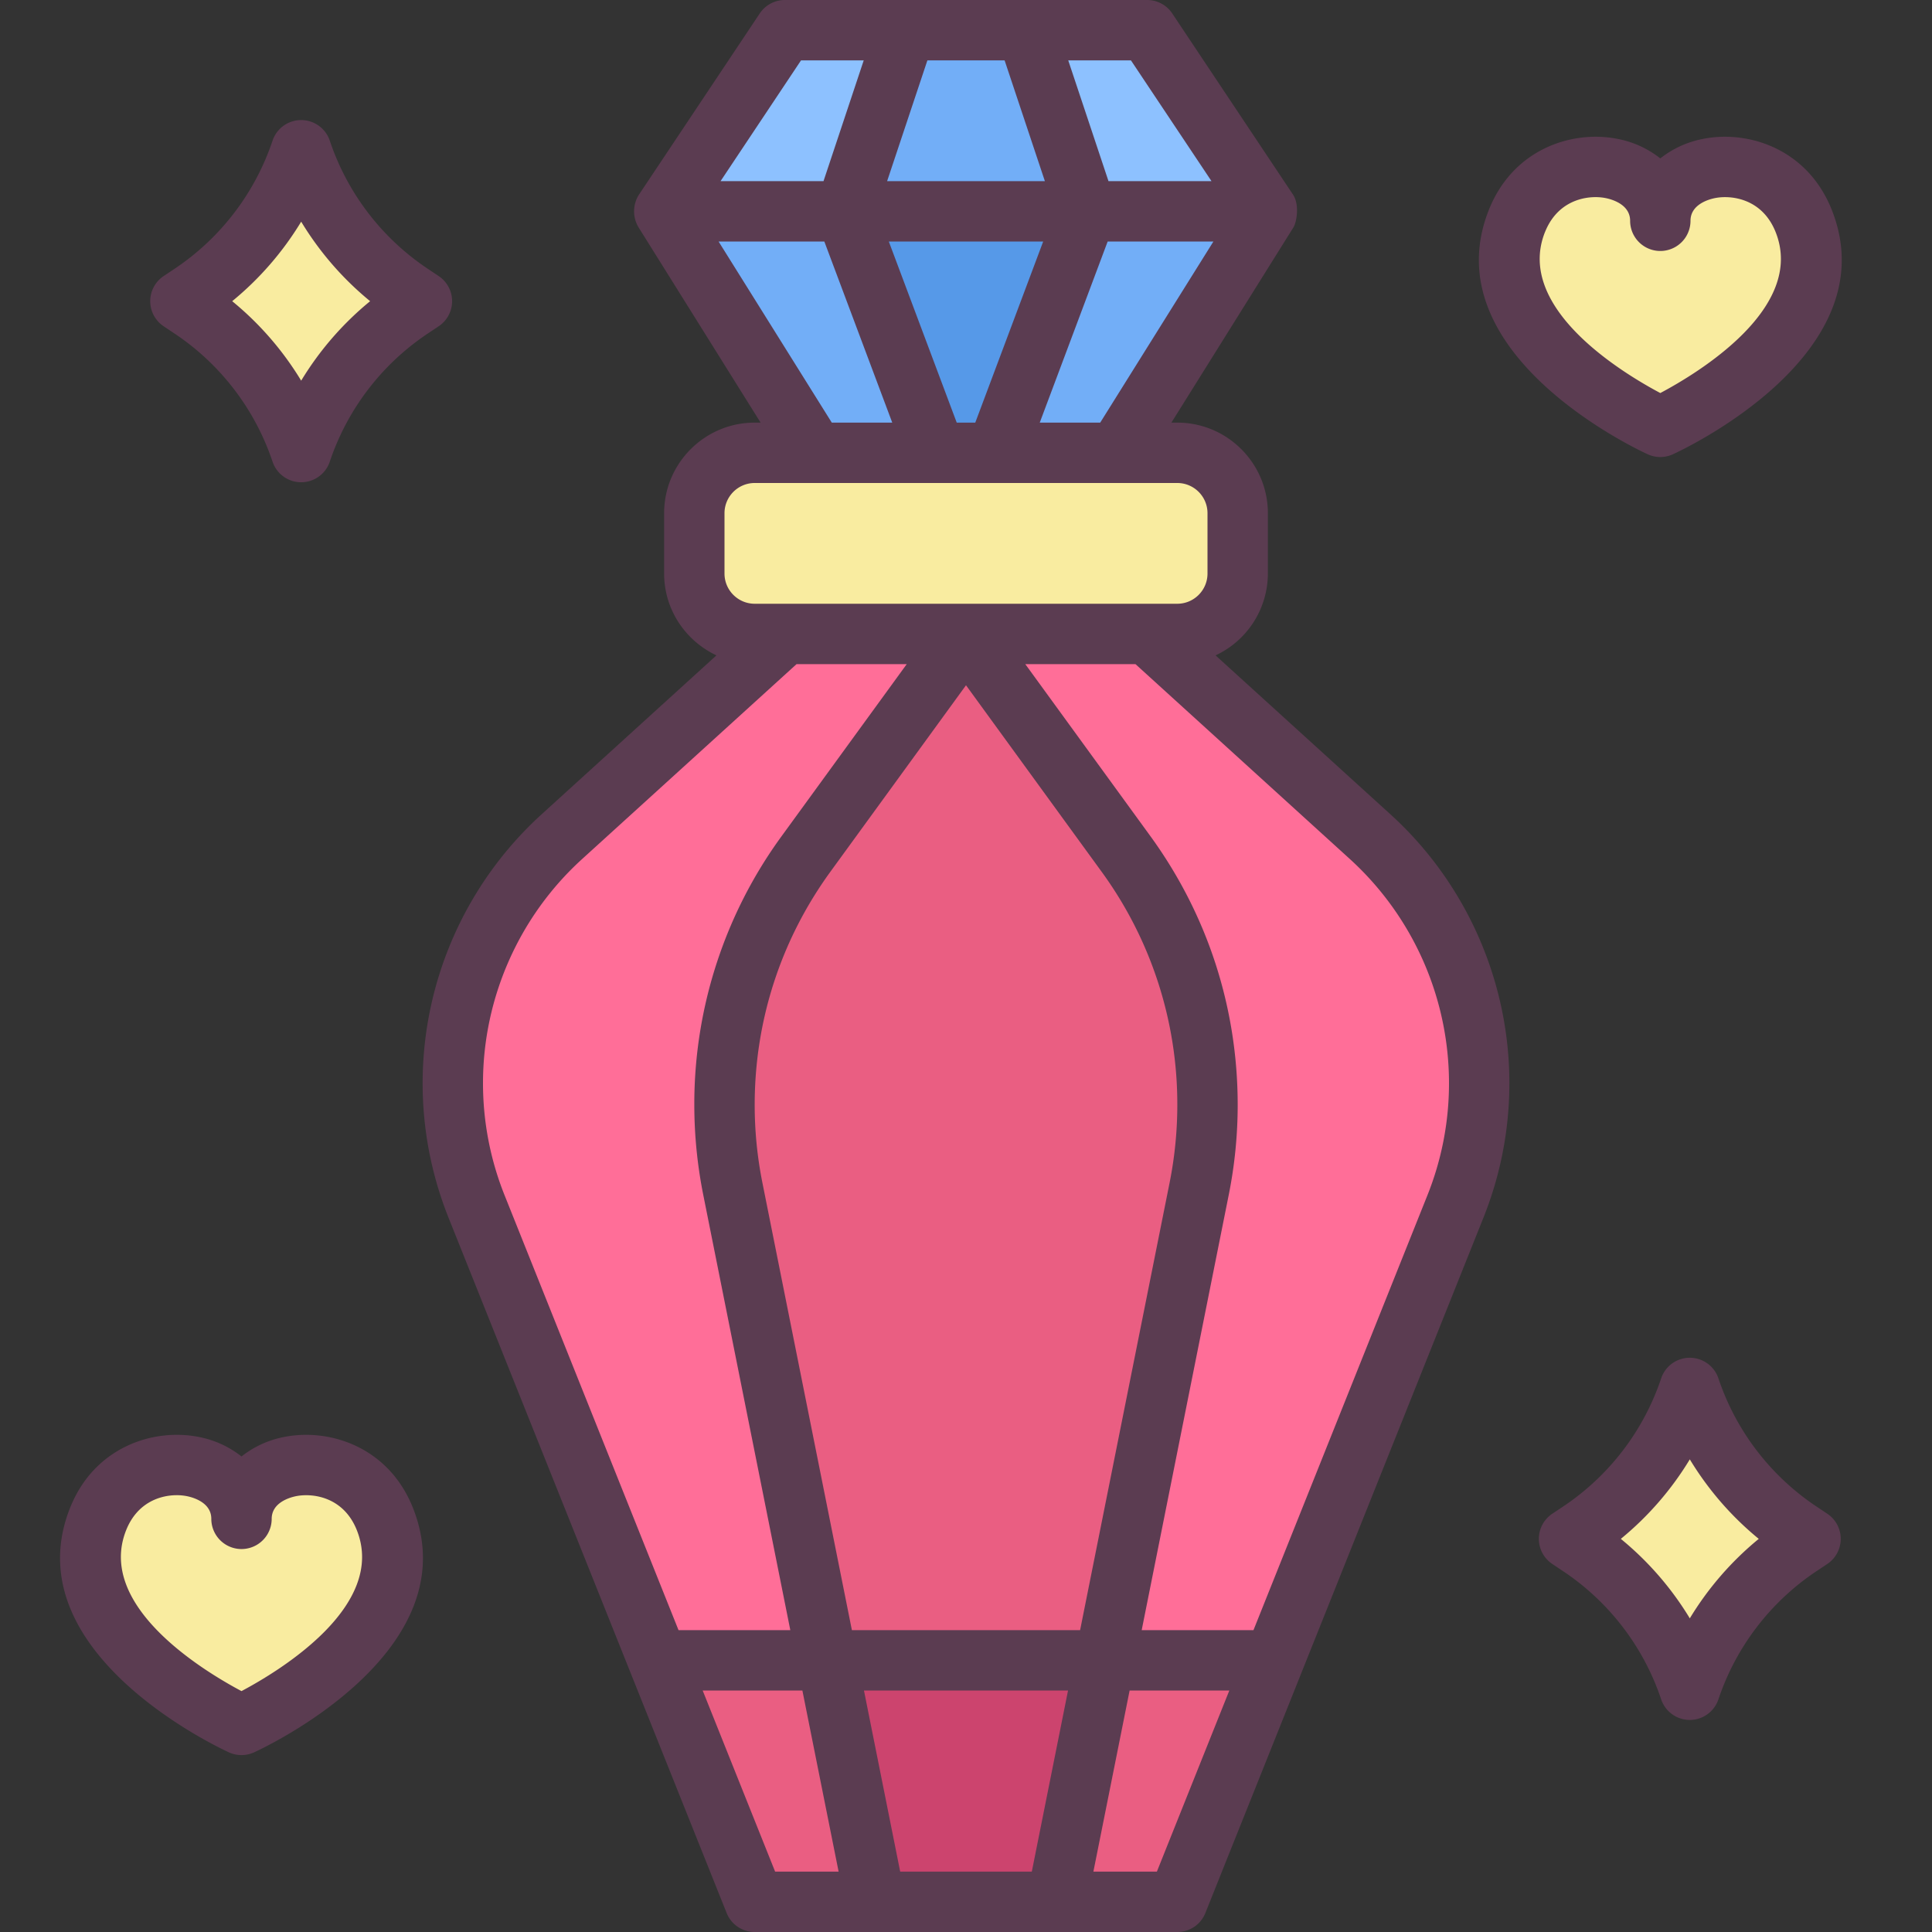
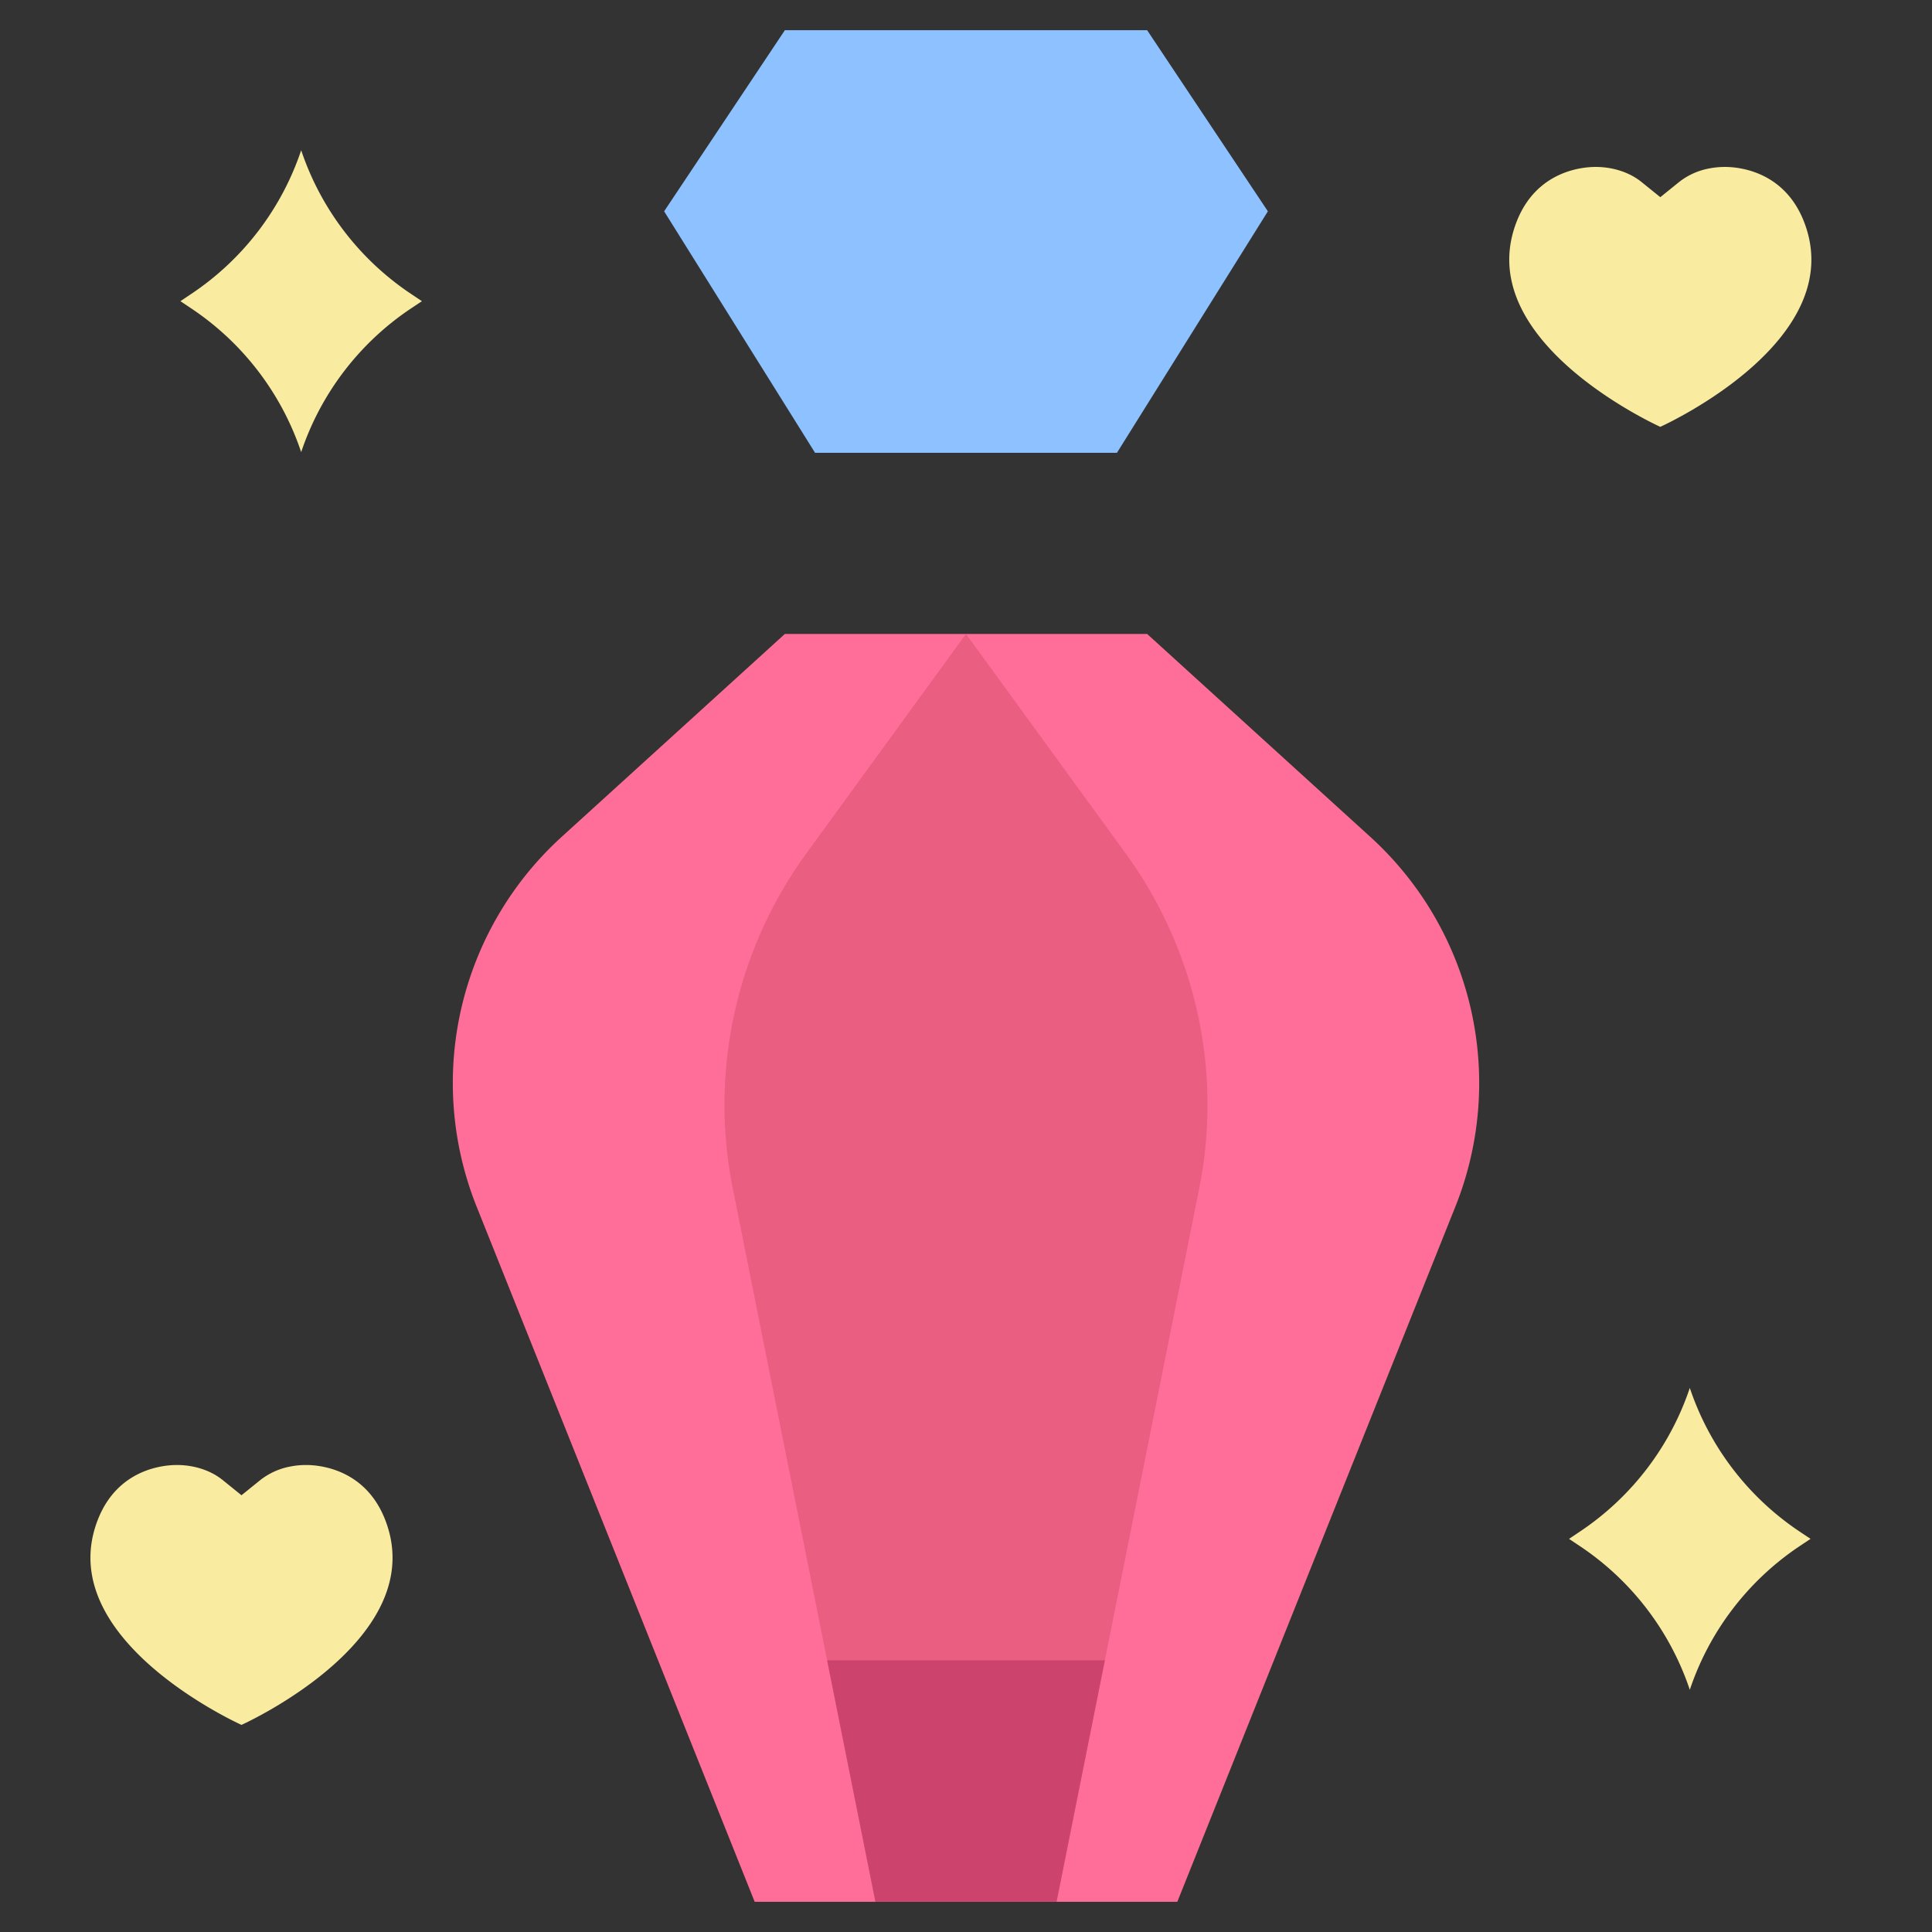
<svg xmlns="http://www.w3.org/2000/svg" version="1.1" x="0" y="0" viewBox="0 0 64 64" style="enable-background:new 0 0 512 512" xml:space="preserve" class="">
  <rect x="0" y="0" width="64" height="64" fill="#333333" stroke="none" />
  <g>
    <path fill="#ff6e98" d="M49 35.877c0 1.402-.268 2.792-.789 4.094L39 63H25l-9.211-23.029a11.024 11.024 0 0 1 2.82-12.252L26 21h12l7.391 6.72A11.024 11.024 0 0 1 49 35.876z" opacity="1" data-original="#ff6e98" />
    <path fill="#ea5e82" d="M40 36.6c0 .93-.092 1.86-.275 2.773L35 63h-6l-4.725-23.627a14.144 14.144 0 0 1 2.43-11.093L32 21l5.295 7.28A14.144 14.144 0 0 1 40 36.6z" opacity="1" data-original="#ea5e82" />
-     <path fill="#ea5e82" d="M42.2 55 39 63H25l-3.2-8z" opacity="1" data-original="#ea5e82" />
    <path fill="#cc446e" d="m27.4 55 1.6 8h6l1.6-8z" opacity="1" data-original="#cc446e" />
    <path fill="#8dc1ff" d="m42 7-5 8H27l-5-8 4-6h12z" opacity="1" data-original="#8dc1ff" />
-     <path fill="#72aef7" d="M31 15h-4l-5-8h6zM42 7l-5 8h-4l3-8zM36 7h-8l2-6h4z" opacity="1" data-original="#72aef7" />
-     <path fill="#5699e8" d="m36 7-3 8h-2l-3-8z" opacity="1" data-original="#5699e8" />
    <g fill="#f9eca0">
-       <rect width="18" height="6" x="23" y="15" rx="2" fill="#f9eca0" opacity="1" data-original="#f9eca0" class="" />
      <path d="M55 14.14c-.268-.123-6.304-2.927-4.748-6.826.663-1.655 2.162-1.784 2.606-1.784.175 0 .346.016.51.048.386.074.733.229 1.004.447l.628.507.628-.507a2.285 2.285 0 0 1 1.003-.447c.165-.032.337-.048.511-.048.444 0 1.943.129 2.606 1.784 1.556 3.899-4.48 6.703-4.748 6.825zM8 57.14c-.268-.123-6.304-2.927-4.748-6.826.663-1.655 2.163-1.784 2.606-1.784.176 0 .348.016.511.048.385.074.732.229 1.003.447l.628.507.628-.507a2.285 2.285 0 0 1 1.003-.447c.163-.032.334-.048.51-.048.443 0 1.944.13 2.606 1.784 1.557 3.899-4.479 6.703-4.747 6.825zM9.977 14.977a9.257 9.257 0 0 0-3.632-4.754l-.368-.246.368-.247a9.26 9.26 0 0 0 3.632-4.753 9.257 9.257 0 0 0 3.63 4.753l.37.247-.37.246a9.26 9.26 0 0 0-3.63 4.754zM55.977 55.977a9.257 9.257 0 0 0-3.632-4.754l-.368-.246.368-.247a9.26 9.26 0 0 0 3.632-4.753 9.257 9.257 0 0 0 3.63 4.753l.37.247-.37.246a9.26 9.26 0 0 0-3.63 4.754z" fill="#f9eca0" opacity="1" data-original="#f9eca0" class="" />
    </g>
-     <path fill="#5b3c51" d="M40.267 21.71A2.997 2.997 0 0 0 42 19v-2c0-1.654-1.346-3-3-3h-.196l4.044-6.47c.102-.162.21-.747-.016-1.085l-4-6A1 1 0 0 0 38 0H26a1 1 0 0 0-.832.445l-4 6a1.027 1.027 0 0 0-.016 1.085L25.196 14H25c-1.654 0-3 1.346-3 3v2c0 1.2.713 2.23 1.733 2.71l-5.797 5.27A12.048 12.048 0 0 0 14 35.876c0 1.537.29 3.039.86 4.466l9.211 23.029A1 1 0 0 0 25 64h14a1 1 0 0 0 .929-.628l9.21-23.03c.571-1.426.861-2.928.861-4.465 0-3.38-1.435-6.624-3.936-8.898zM36.693 8h3.503l-3.75 6h-2.003zm-4.386 6h-.614l-2.25-6h5.114zm7.825-8H36.72l-1.333-4h2.077zm-6.853-4 1.334 4h-5.226l1.334-4zm-6.744 0h2.077L27.28 6h-3.41zm-2.731 6h3.503l2.25 6h-2.003zM24 17c0-.551.449-1 1-1h14c.551 0 1 .449 1 1v2c0 .551-.449 1-1 1H25c-.551 0-1-.449-1-1zm-8 18.877c0-2.818 1.196-5.522 3.281-7.418L26.387 22h3.65l-4.14 5.692A15.049 15.049 0 0 0 23 36.6c0 .996.1 1.995.294 2.97L26.18 54h-3.703l-5.76-14.4A9.98 9.98 0 0 1 16 35.877zM32 22.7l4.486 6.168A13.067 13.067 0 0 1 39 36.6c0 .864-.086 1.732-.255 2.577L35.78 54h-7.56l-2.965-14.823A13.15 13.15 0 0 1 25 36.6c0-2.796.87-5.47 2.514-7.731L32 22.7zM23.277 56h3.303l1.2 6h-2.103zm6.543 6-1.2-6h6.76l-1.2 6h-4.36zm8.503 0H36.22l1.2-6h3.303zm8.96-22.4L41.523 54H37.82l2.886-14.43c.195-.975.294-1.974.294-2.97 0-3.222-1.001-6.302-2.896-8.908L33.964 22h3.65l7.105 6.459A10.045 10.045 0 0 1 48 35.877a9.97 9.97 0 0 1-.717 3.723zM54.586 15.05a1.001 1.001 0 0 0 .828 0c.294-.134 7.171-3.324 5.262-8.108-.807-2.016-2.758-2.631-4.234-2.346A3.268 3.268 0 0 0 55 5.247a3.268 3.268 0 0 0-1.442-.651c-1.476-.285-3.427.33-4.234 2.347-1.91 4.783 4.968 7.973 5.262 8.107zm-3.405-7.364c.365-.913 1.122-1.156 1.676-1.156.119 0 .228.012.322.03.193.037.821.2.821.754a1 1 0 0 0 2 0c0-.553.628-.717.82-.754.537-.103 1.556.018 1.999 1.125 1.004 2.515-2.57 4.672-3.819 5.335-1.249-.663-4.823-2.82-3.82-5.334zM9.442 47.596A3.268 3.268 0 0 0 8 48.247a3.268 3.268 0 0 0-1.442-.651c-1.478-.284-3.427.33-4.234 2.347-1.91 4.783 4.968 7.973 5.262 8.107a1.001 1.001 0 0 0 .828 0c.294-.134 7.171-3.324 5.262-8.108-.807-2.016-2.76-2.63-4.234-2.346zM8 56.02c-1.249-.663-4.823-2.82-3.82-5.334.366-.913 1.123-1.156 1.677-1.156.119 0 .228.012.322.03.193.037.821.2.821.754a1 1 0 0 0 2 0c0-.553.628-.717.82-.754.535-.102 1.556.019 1.999 1.125C12.823 53.2 9.249 55.357 8 56.02zM5.421 10.808l.37.247a8.253 8.253 0 0 1 3.237 4.237 1 1 0 0 0 1.897 0 8.255 8.255 0 0 1 3.238-4.238l.369-.246a1 1 0 0 0 0-1.663l-.37-.247a8.253 8.253 0 0 1-3.237-4.237 1 1 0 0 0-1.897 0A8.255 8.255 0 0 1 5.79 8.899l-.369.246a1 1 0 0 0 0 1.663zm4.556-3.465a10.284 10.284 0 0 0 2.284 2.634 10.3 10.3 0 0 0-2.284 2.633 10.284 10.284 0 0 0-2.285-2.633 10.3 10.3 0 0 0 2.285-2.634zM60.532 50.145l-.37-.247a8.253 8.253 0 0 1-3.237-4.237 1 1 0 0 0-1.897 0 8.255 8.255 0 0 1-3.238 4.238l-.369.246a1 1 0 0 0 0 1.663l.37.247a8.253 8.253 0 0 1 3.237 4.237 1 1 0 0 0 1.897 0 8.255 8.255 0 0 1 3.238-4.238l.369-.246a1 1 0 0 0 0-1.663zm-4.555 3.465a10.284 10.284 0 0 0-2.285-2.633 10.3 10.3 0 0 0 2.285-2.634 10.284 10.284 0 0 0 2.284 2.634 10.3 10.3 0 0 0-2.284 2.633z" opacity="1" data-original="#5b3c51" class="" />
  </g>
</svg>